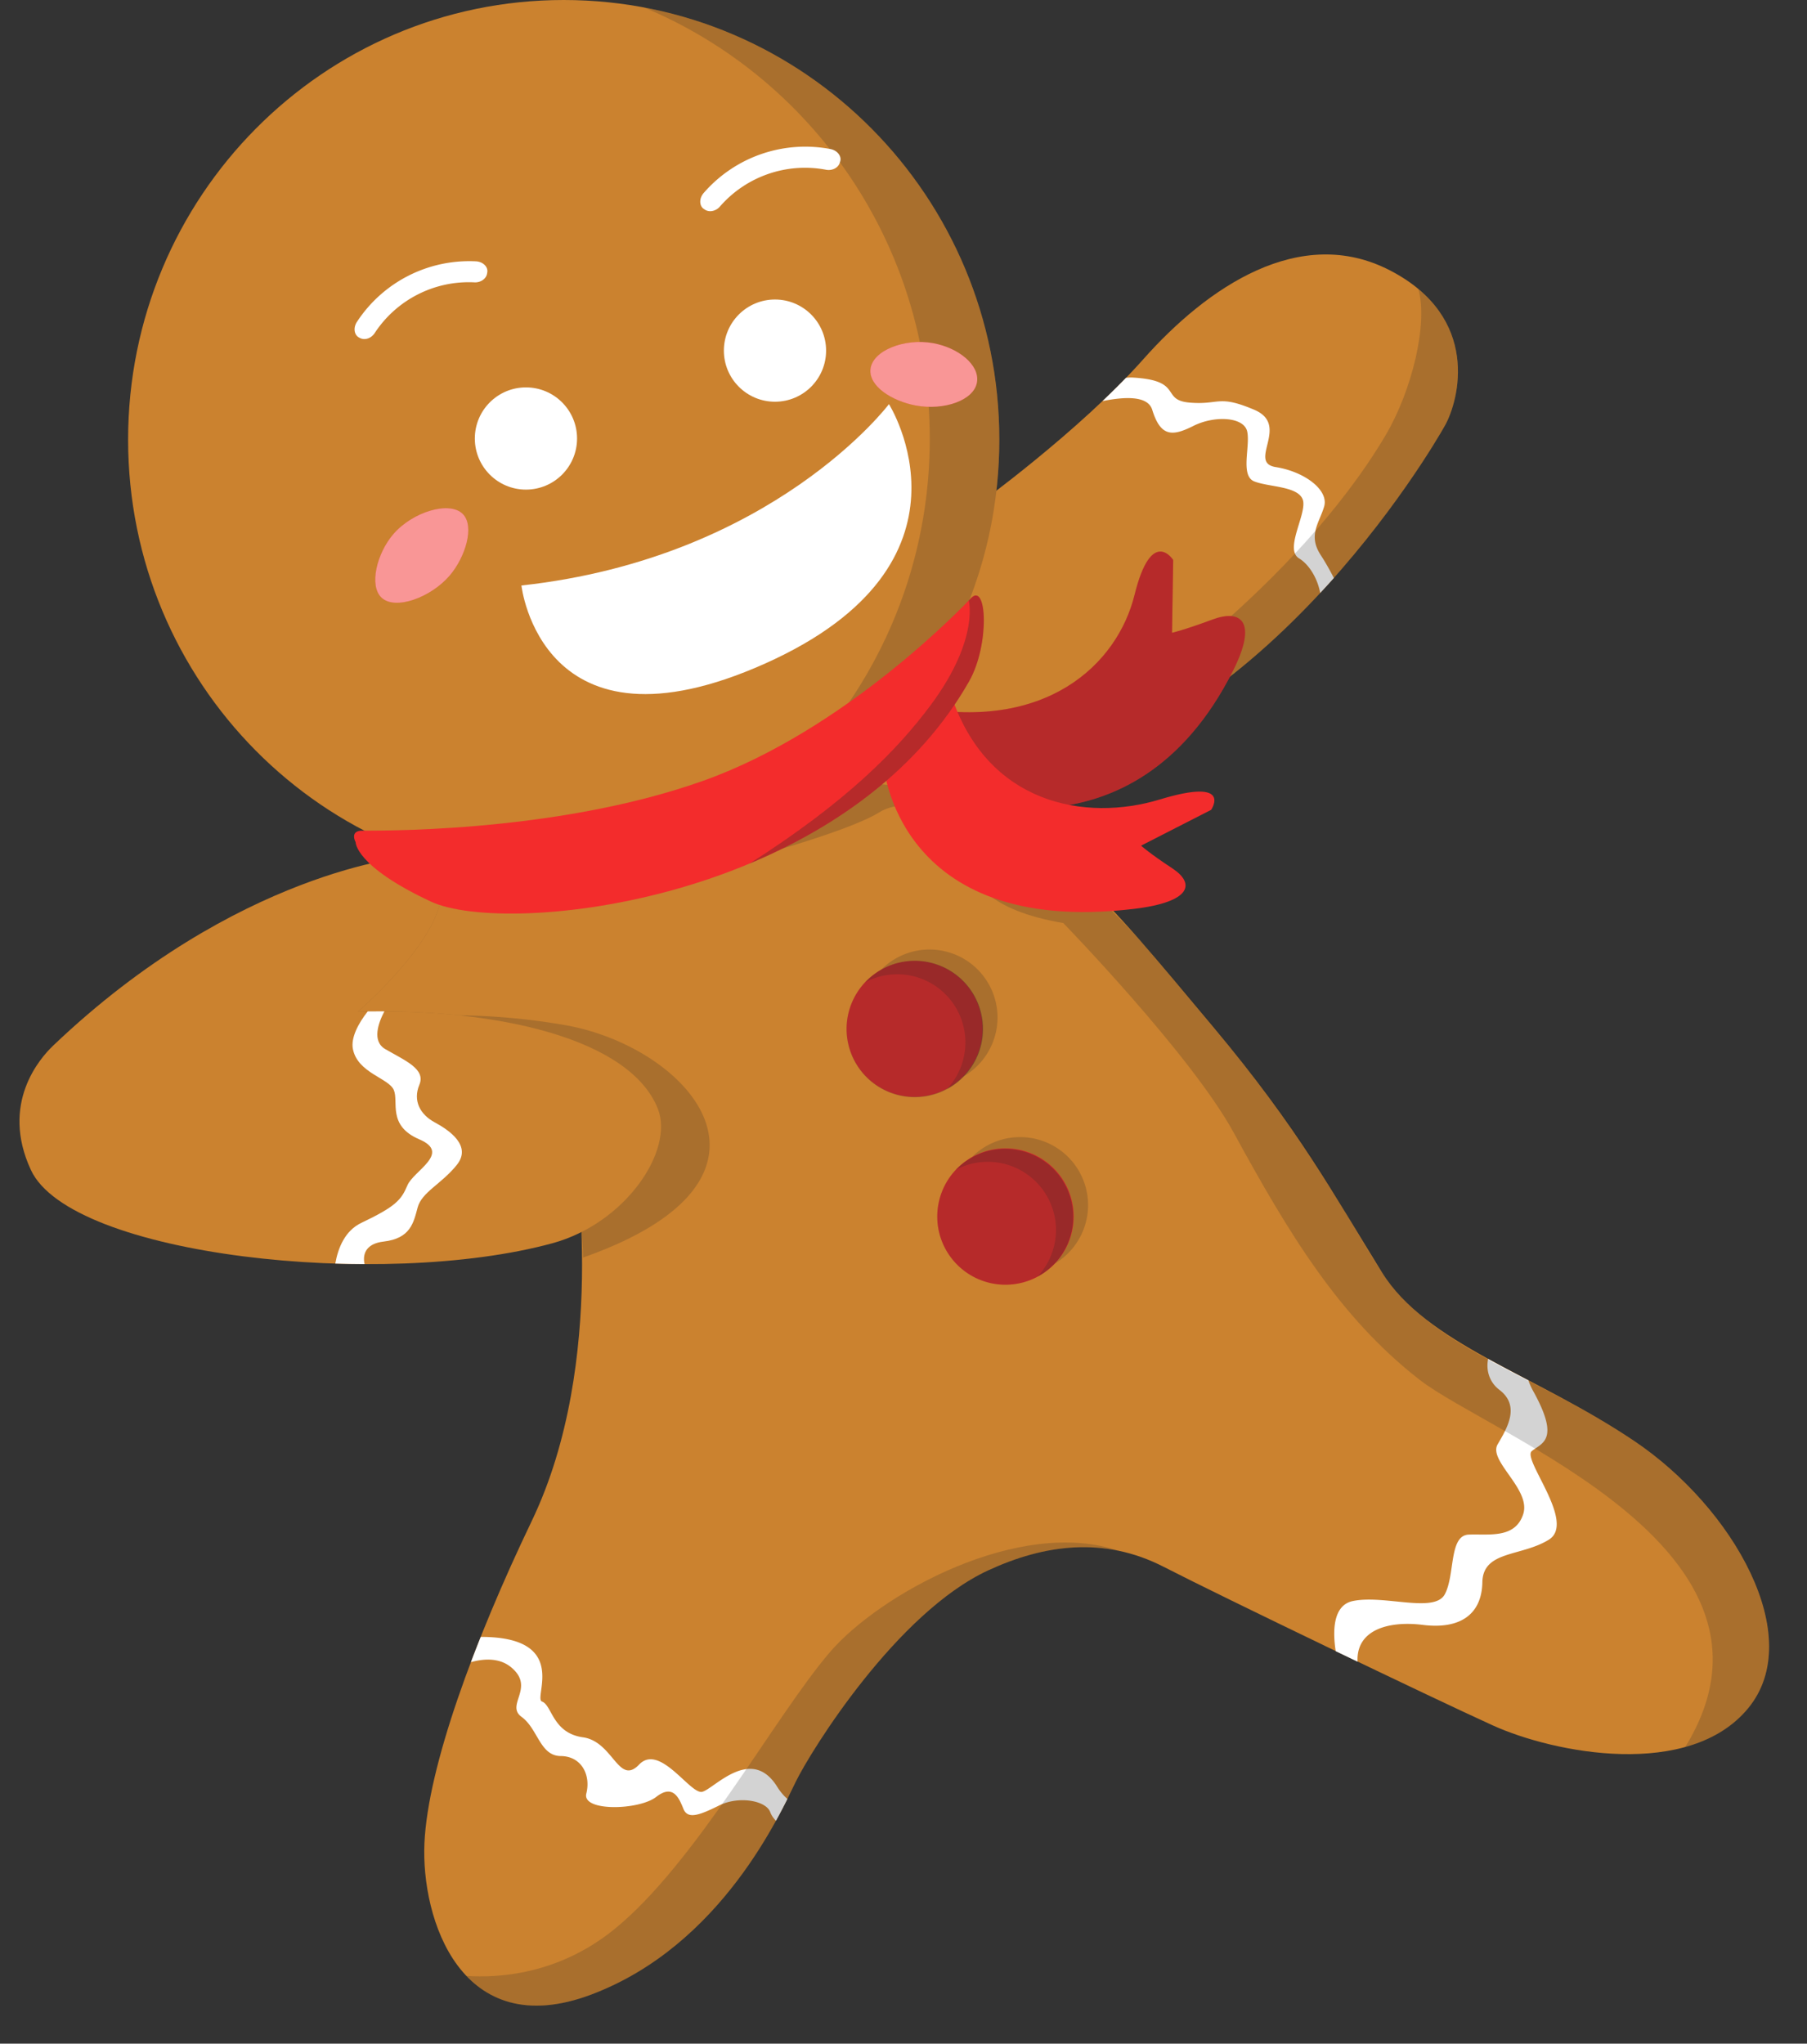
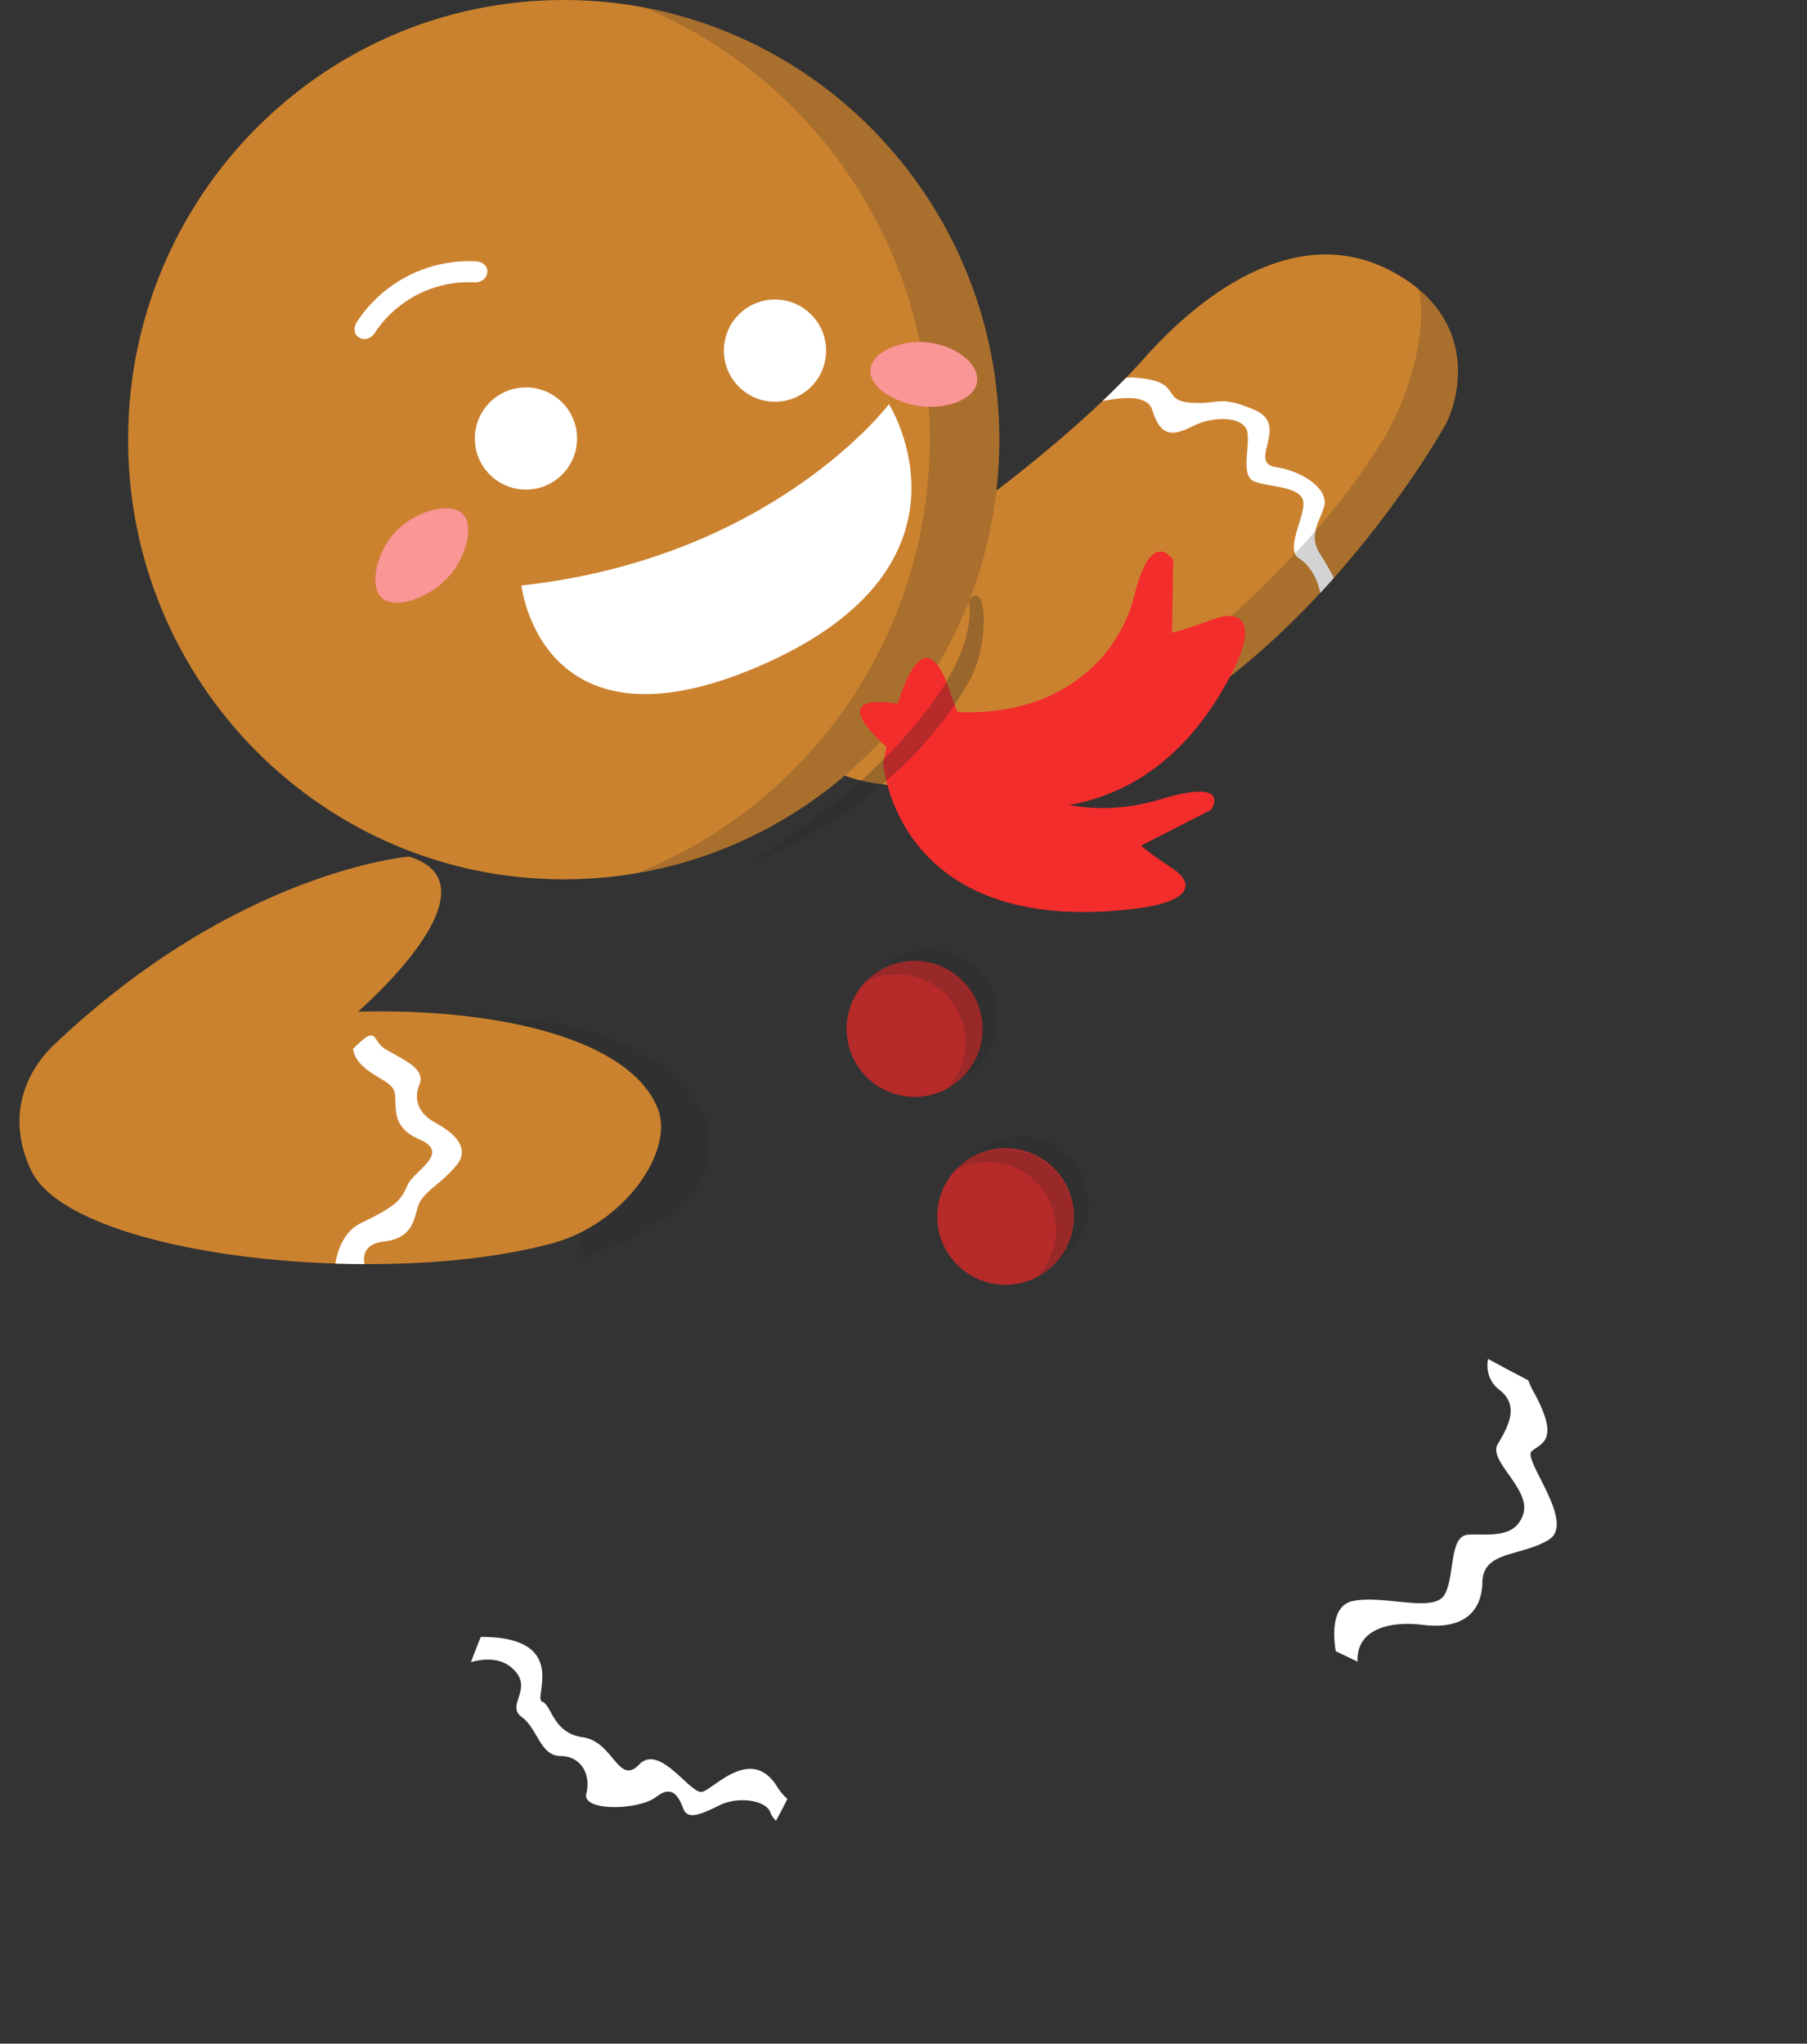
<svg xmlns="http://www.w3.org/2000/svg" height="1944.2" preserveAspectRatio="xMidYMid meet" version="1.0" viewBox="-18.5 0.0 1719.0 1944.2" width="1719.0" zoomAndPan="magnify">
  <rect x="-18.5" y="0.0" width="1719.0" height="1944.2" fill="#333333" stroke="none" />
  <g data-name="Layer 2">
    <g data-name="Layer 1">
      <g>
        <g id="change1_1">
-           <path d="M416.07,808.44,189.18,954.29l339,144.63s32.08,196.11-40.8,348c-55.16,115-98.72,233.94-102.1,306.29s34.87,191,158.82,144.24,179.84-172.74,194.47-202.58,95.92-160.73,183.13-201c53.11-24.5,110.1-32.43,166.92-3.24s254,124,312.78,150.72,187.14,51.61,243.09-16.21-14-190.89-108.58-254.43-197.36-92-239.85-160.44c-46.24-74.49-78.21-135.13-160.44-233.37C1027.47,847.78,993,801.47,816.36,696.62S416.07,808.44,416.07,808.44Z" fill="#cb822f" fill-rule="evenodd" />
-         </g>
+           </g>
        <g id="change2_1">
          <path d="M1438.67,1380.51c-9.31,7.8,42.54,68,16.21,84.27s-62.63,10.18-63.21,40.52-20.89,45-56.72,40.51c-32-4-63.46,4.34-62,35l-20.79-10c-2.71-17.36-3.37-43.58,16.31-47.68,29.8-6.22,77.66,12,87.51-6.49s3.78-55.92,22.69-56.72,44.12,4.23,51.86-19.45-33.57-50.6-24.31-66.44,21.65-36.6,1.62-51.86c-9.78-7.45-12.81-19-10.68-29.36,12.3,6.77,25.13,13.49,38.28,20.38a68.77,68.77,0,0,0,4.81,10.6C1466,1370.4,1448,1372.72,1438.67,1380.51Z" fill="#fff" fill-rule="evenodd" />
        </g>
        <g id="change2_2">
          <path d="M730.53,1711.41c-3,6-6.6,13-10.85,20.73a23,23,0,0,1-5.42-8.06c-3.69-11-29.68-15.88-48.62-6.48s-29.9,13.39-34,3.24-9.71-24-25.93-11.34-70.87,14.16-66.44-3.25-4.43-35.5-24.31-35.65-21.63-25.89-37.28-37.27,13.2-27.69-9.72-47c-11.18-9.42-26.1-8.48-38.45-5.07q4.49-11.9,9.32-24c85.37-.17,49.58,58.44,58.3,61.5,9.5,3.34,10,30,38.9,34s33.81,46.47,53.48,25.93,48.71,28.68,60,25.93,46.54-44.46,71.31-4.86A51.71,51.71,0,0,0,730.53,1711.41Z" fill="#fff" fill-rule="evenodd" />
        </g>
        <g id="change3_1">
-           <path d="M1644.49,1625.22c-15.44,18.71-36.39,30.35-59.87,36.86,115.45-187.71-184.36-296.21-252.91-349.63-76.1-59.31-124.07-138.66-176.64-235C1114.63,1003.37,993,878.12,993,878.12,918.31,865.58,910.35,836,910.35,836l-8.1-48.62s-51.33-35-84.27-14.59S675.37,821.4,675.37,821.4L737,725.79l132.89,11.34C1003,819.93,1049.66,871,1140.48,981.84c102.34,124.9,111.59,161,155.58,228.51,47.51,72.89,145.31,96.9,239.85,160.44S1700.43,1557.41,1644.49,1625.22Zm-598.2-149.7c-42.57-9-84.68,0-124.59,18.43-87.21,40.23-168.5,171.13-183.13,201s-70.52,155.82-194.47,202.58c-55.58,21-93.91,8.66-119-17.79,30.89,2.12,87.32-1.4,140.07-43.8C643,1773.37,718.08,1633.48,771,1571.74c47.19-55.06,180.38-129,275.31-96.22Z" fill="#252525" fill-rule="evenodd" opacity=".2" style="isolation:isolate" />
-         </g>
+           </g>
        <g id="change3_2">
          <path d="M417.8,965.91a628.4,628.4,0,0,1,102,9.45c116.82,20.84,230.38,145.67,16.35,221-1.08-56.72-21.88-85.51-21.88-85.51L189.18,954.29,390.35,825c45.81,39.08-68.28,137.42-68.28,137.42A746.27,746.27,0,0,1,417.8,965.91Z" fill="#252525" fill-rule="evenodd" opacity=".2" style="isolation:isolate" />
        </g>
        <g id="change1_2">
          <path d="M370.69,814.92S207,827.89,32,994.81c-12.39,11.81-50.53,55-21.07,118.3C49,1194.91,345,1226.84,506.82,1182.8c70.07-19.07,116.13-88.47,100.48-128C581.05,988.38,455.79,959,322.07,962.4,322.07,962.39,461,842.64,370.69,814.92Z" fill="#cb822f" fill-rule="evenodd" />
        </g>
        <g id="change2_3">
-           <path d="M348,998.05c19.48,11.29,38.68,19,32.42,34s.62,28.13,14.58,35.66,35.58,22.39,21.07,40.51-33.37,25.88-37.27,40.52-6.85,29.45-32.42,32.41c-14.95,1.73-20.47,10.13-18.09,21.45q-13.89-.06-27.82-.52c2.65-15,9.23-31.32,24.85-38.76,32.53-15.5,37.93-21.73,43.75-35.65s42.05-30.63,11.35-43.76-19.39-35.69-24.31-47-34.35-16.11-38.89-38.89c-2.1-10.54,4.93-24.2,14.1-35.82,5.3-.07,10.59-.11,15.85-.08C341.42,973.1,335.1,990.57,348,998.05Z" fill="#fff" fill-rule="evenodd" />
+           <path d="M348,998.05c19.48,11.29,38.68,19,32.42,34s.62,28.13,14.58,35.66,35.58,22.39,21.07,40.51-33.37,25.88-37.27,40.52-6.85,29.45-32.42,32.41c-14.95,1.73-20.47,10.13-18.09,21.45q-13.89-.06-27.82-.52c2.65-15,9.23-31.32,24.85-38.76,32.53-15.5,37.93-21.73,43.75-35.65s42.05-30.63,11.35-43.76-19.39-35.69-24.31-47-34.35-16.11-38.89-38.89C341.42,973.1,335.1,990.57,348,998.05Z" fill="#fff" fill-rule="evenodd" />
        </g>
        <g id="change1_3">
          <path d="M910.35,481.07s98.19-71,158.82-139.37,149.12-129,235-84.27,65.56,123,51.86,147.48S1177.91,709,936.28,742s-181.5-77.79-181.5-77.79Z" fill="#cb822f" fill-rule="evenodd" />
        </g>
        <g id="change2_4">
          <path d="M1250.38,549.83q-6.3,7.09-13,14.25c-2.52-14-10.68-27.21-20.08-32.87-14.59-8.78,8.39-43.64,3.41-56.22s-32.27-11.57-46-17-3.52-33.86-6.81-47.7-31.2-15.13-51.11-5.11-31.14,10.67-39.18-15.34c-4.35-14.06-27.6-12.21-47.32-8.26,7.64-7.26,15.15-14.66,22.35-22.1a38.19,38.19,0,0,1,6.23-.3c49.1,2.66,26.09,21.5,54.51,23.85s26.77-7.87,61.33,6.82-7,50.15,20.45,54.51,50.54,21.86,46,37.48-15.59,27.07-3.4,46C1242.44,535,1247.07,543.33,1250.38,549.83Z" fill="#fff" fill-rule="evenodd" />
        </g>
        <g id="change3_3">
          <path d="M1046.34,709.11c180.45-83.28,298.18-283.62,309.68-304.2,12-21.57,29.2-84.64-25.27-130,9.44,32.74-6,96.84-31.45,139.71-85.65,144.2-252.82,256.06-252.82,256.06S970,719.23,1046.34,709.11Z" fill="#252525" fill-rule="evenodd" opacity=".2" style="isolation:isolate" />
        </g>
        <g id="change1_4">
          <path d="M517.76,0c228.87,0,414.4,187.27,414.4,418.27S746.63,836.55,517.76,836.55,103.37,649.28,103.37,418.27,288.9,0,517.76,0Z" fill="#cb822f" fill-rule="evenodd" />
        </g>
        <g id="change3_4">
          <path d="M594.21,7.13c192.34,36.21,337.95,206.5,337.95,411.14,0,207.08-149.09,379-344.83,412.38C750.49,765.81,866,605.3,866,417.5,866,232.35,753.73,73.7,594.21,7.13Z" data-name="Ellipse 1 copy" fill="#252525" fill-rule="evenodd" opacity=".2" style="isolation:isolate" />
        </g>
        <g id="change4_1">
          <path d="M881.85,755s176.93,74,272.87-117.38c23.34-46.57,7.22-58.28-19.74-48.25S1096.45,602,1096.45,602l1.1-69.24S1077,500.22,1060.78,566,976.32,697.67,848.83,671.87,881.85,755,881.85,755Z" data-name="Shape 3 copy 2" fill="#f32c2c" fill-rule="evenodd" />
        </g>
        <g id="change3_5">
-           <path d="M881.85,755s176.93,74,272.87-117.38c23.34-46.57,7.22-58.28-19.74-48.25S1096.45,602,1096.45,602l1.1-69.24S1077,500.22,1060.78,566,976.32,697.67,848.83,671.87,881.85,755,881.85,755Z" data-name="Shape 3 copy" fill="#252525" fill-rule="evenodd" opacity=".3" style="isolation:isolate" />
-         </g>
+           </g>
        <g id="change4_2">
-           <path d="M905.06,569.22c15.3-16.27,18.2,44-1.68,79-119.28,210-439.61,243.29-512,209.48s-71.57-56.54-71.57-56.54-5.65-10.06,5-10.89c5.51-.43,181,4,325.62-47.47C785.83,694.64,899,575.71,905.06,569.22Z" fill="#f32c2c" fill-rule="evenodd" />
-         </g>
+           </g>
        <g id="change4_3">
          <path d="M821.76,726.06s11,165.5,238,138.65c55.25-6.53,59-24.11,37-38.6s-29.78-21.6-29.78-21.6l66.65-34.06s21.57-31.28-48.76-9.89S920.14,765.65,886,660.26,821.76,726.06,821.76,726.06Z" fill="#f32c2c" fill-rule="evenodd" />
        </g>
        <g id="change3_6">
          <path d="M694.64,821.49C786.4,763,834.92,713.85,867,670.62c48.14-64.86,35.2-102.34,36.06-99.32l2-2.08c15.3-16.27,18.2,44-1.68,79C856.08,731.47,777.17,787,694.64,821.49Z" fill="#252525" fill-rule="evenodd" opacity=".3" style="isolation:isolate" />
        </g>
        <g id="change3_7">
          <path d="M912.8,1094.92a64.69,64.69,0,1,1-.47.36ZM826.64,916.47a64.69,64.69,0,1,1-.47.36Z" data-name="Ellipse 2 copy 2" fill="#252525" fill-rule="evenodd" opacity=".2" style="isolation:isolate" />
        </g>
        <g id="change4_4">
          <path d="M898.65,1105.76a64.88,64.88,0,1,1-.48.37ZM812.49,927.31a64.68,64.68,0,1,1-.47.36Z" fill="#f32c2c" fill-rule="evenodd" />
        </g>
        <g id="change3_8">
          <path d="M891.1,1030.52a64.89,64.89,0,1,1,.48-.37ZM989.41,1118a64.81,64.81,0,1,1-90.85-12.12l.09-.07A65,65,0,0,1,989.41,1118Z" data-name="Ellipse 2 copy" fill="#252525" fill-rule="evenodd" opacity=".3" style="isolation:isolate" />
        </g>
        <g id="change3_9">
          <path d="M891.1,1030.52a65.13,65.13,0,0,1-8.88,5.71A64.87,64.87,0,0,0,804.66,934.4a64.85,64.85,0,1,1,86.44,96.12Zm-.28,82.33a64.85,64.85,0,0,1,94.24,89.1,64.16,64.16,0,0,1-7.8,7,65.13,65.13,0,0,1-8.88,5.71,64.87,64.87,0,0,0-77.56-101.83Z" data-name="Ellipse 2 copy 3" fill="#252525" fill-rule="evenodd" opacity=".2" style="isolation:isolate" />
        </g>
        <g id="change2_5">
          <path d="M827.16,384.47S717.17,530.77,477.54,557c0,0,18.73,169.66,232,74.17S827.16,384.47,827.16,384.47Z" fill="#fff" fill-rule="evenodd" />
        </g>
        <g id="change2_6">
          <circle cx="481.83" cy="417.16" fill="#fff" r="48.62" />
        </g>
        <g id="change2_7">
          <circle cx="718.74" cy="333.56" data-name="Ellipse 3 copy" fill="#fff" r="48.62" />
        </g>
        <g id="change2_8">
-           <path d="M650.93,183.58a128,128,0,0,1,120.5-41.8c6.82,1.3,11,7,9.29,12-.12.38-.23.76-.35,1.14-1.66,5-7.45,7.62-13,6.58a107.33,107.33,0,0,0-101.07,35.06c-3.7,4.25-9.89,5.75-14.27,2.87l-1-.67C646.69,195.89,646.38,188.83,650.93,183.58Z" fill="#fff" fill-rule="evenodd" />
-         </g>
+           </g>
        <g id="change2_9">
          <path d="M434.3,248.62a127.63,127.63,0,0,0-113.25,57.6c-3.79,5.79-2.53,12.71,2.17,14.95l1,.52c4.71,2.25,10.61-.07,13.69-4.77a107.05,107.05,0,0,1,95-48.31c5.6.28,11-3.12,11.92-8.25.07-.39.14-.78.2-1.17C446,254.07,441.2,249,434.3,248.62Z" data-name="Rectangle 3 copy" fill="#fff" fill-rule="evenodd" />
        </g>
        <g id="change4_5">
          <path d="M355.8,508c18.39-21.21,53.46-31.72,66-19,11.47,11.66,2.4,41.13-12.52,58.56-17.84,20.84-51.61,33.23-64.73,21.12C332.29,557.37,339.93,526.31,355.8,508ZM869.23,326.48c-27.47-5-57.92,7.12-59.66,24.84-1.59,16.23,20.59,30.22,43,34.44,26.81,5,55.81-4.8,58.38-22.4C913.37,346.89,892.93,330.78,869.23,326.48Z" data-name="Shape 11 copy" fill="#f32c2c" fill-rule="evenodd" />
        </g>
        <g id="change2_10">
          <path d="M355.8,508c18.39-21.21,53.46-31.72,66-19,11.47,11.66,2.4,41.13-12.52,58.56-17.84,20.84-51.61,33.23-64.73,21.12C332.29,557.37,339.93,526.31,355.8,508ZM869.23,326.48c-27.47-5-57.92,7.12-59.66,24.84-1.59,16.23,20.59,30.22,43,34.44,26.81,5,55.81-4.8,58.38-22.4C913.37,346.89,892.93,330.78,869.23,326.48Z" data-name="Shape 11 copy 2" fill="#fff" fill-rule="evenodd" opacity=".5" style="isolation:isolate" />
        </g>
      </g>
    </g>
  </g>
</svg>